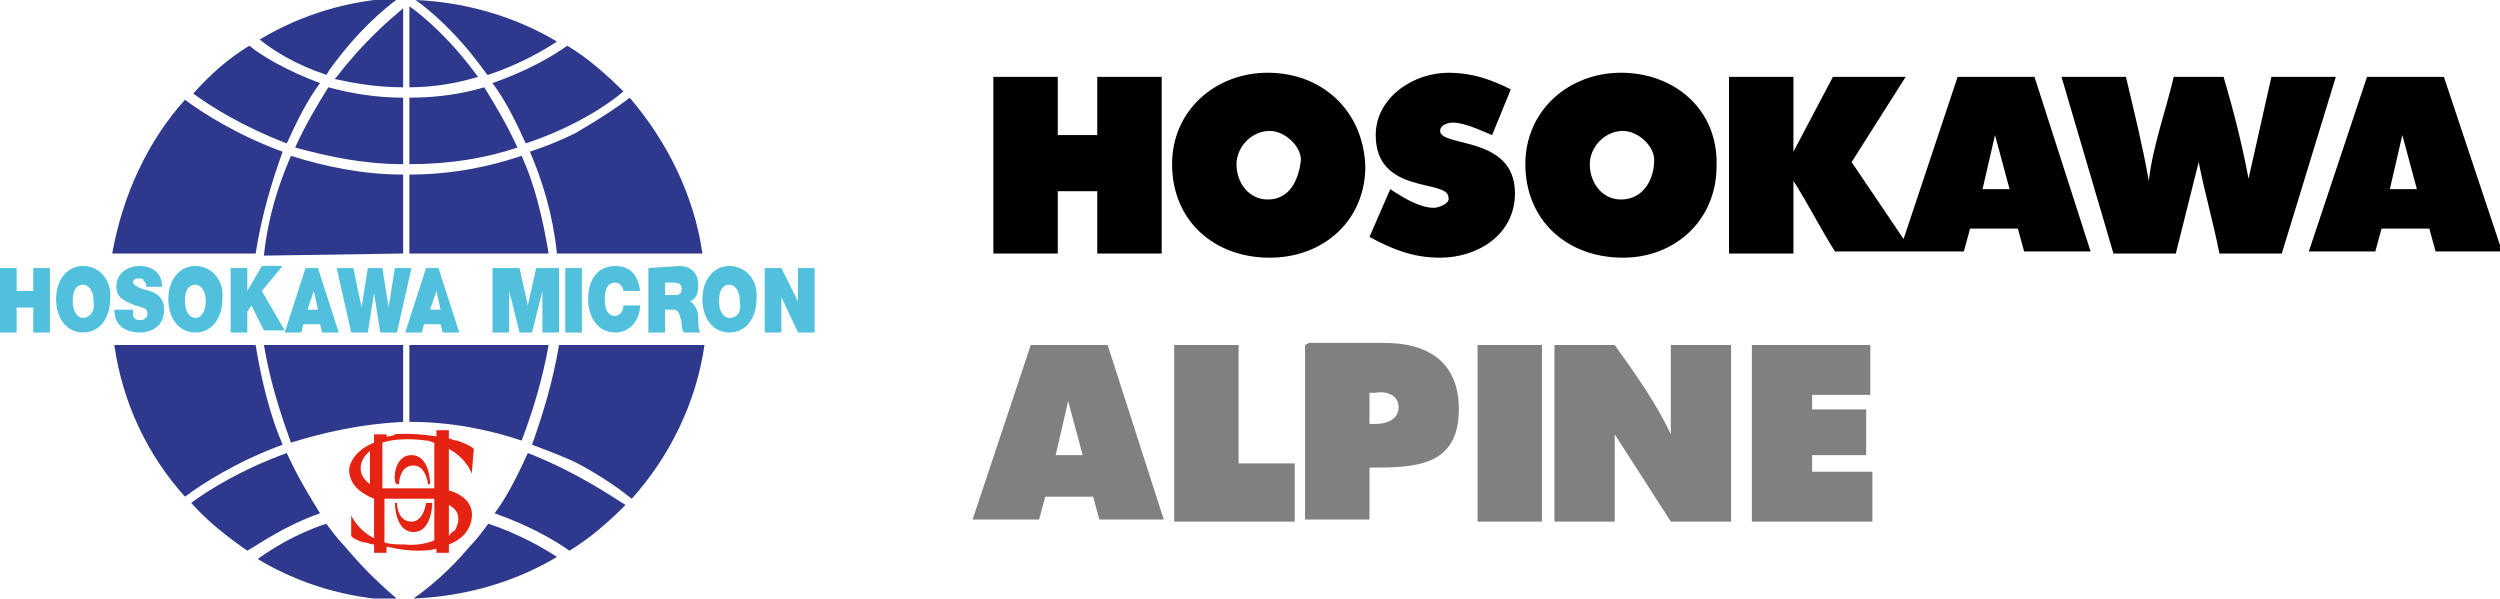
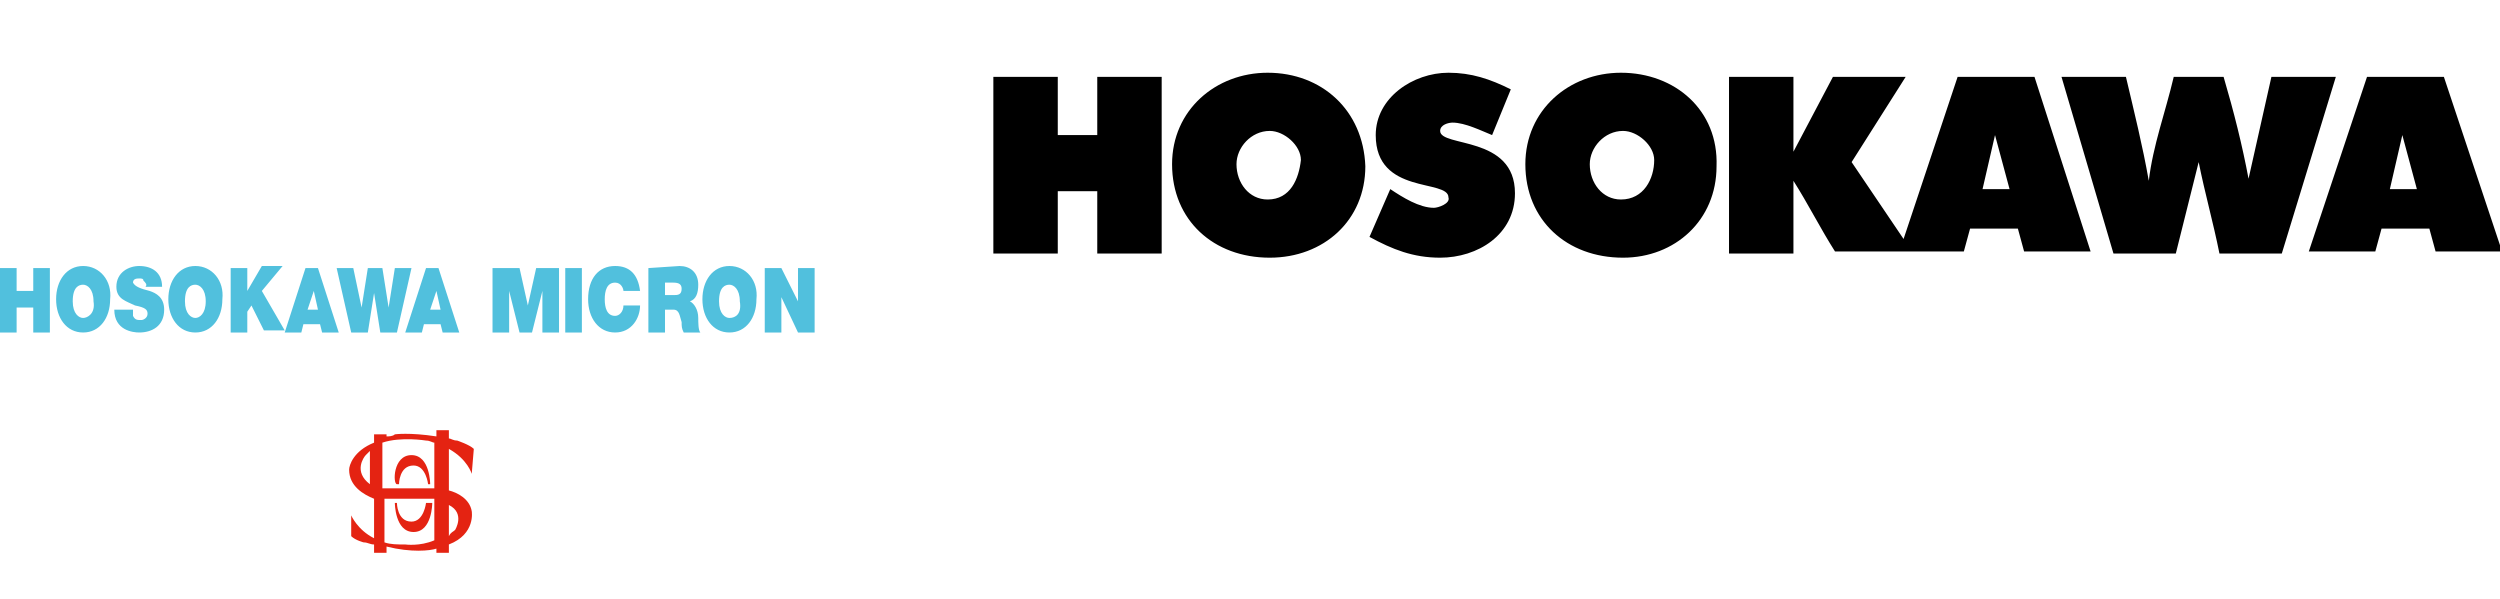
<svg xmlns="http://www.w3.org/2000/svg" version="1.1" id="Logo" x="0px" y="0px" viewBox="0 0 120.3 28.8" style="enable-background:new 0 0 120.3 28.8;" xml:space="preserve">
  <style type="text/css">
	.st0{fill:#E42312;}
	.st1{fill:#51C0DD;}
	.st2{fill-rule:evenodd;clip-rule:evenodd;fill:#2E398D;}
	.st3{fill:#808080;}
</style>
  <g>
    <path class="st0" d="M19.8,21.9c0.9,0,0.9,1.4,0.9,1.4h-0.1c0,0-0.1-0.9-0.7-0.9c-0.7,0-0.7,0.9-0.7,0.9h-0.1   C18.9,23.3,18.9,21.9,19.8,21.9L19.8,21.9z M20.5,24.2c0,0-0.1,0.9-0.7,0.9c-0.7,0-0.7-0.9-0.7-0.9h-0.1c0,0,0,1.4,0.9,1.4   c0.9,0,0.9-1.4,0.9-1.4H20.5L20.5,24.2z M22.7,22.8c0,0-0.2-0.7-1.1-1.2v2c0.4,0.1,1,0.4,1.1,1c0,0,0.2,1.1-1.1,1.6v0.4h-0.6v-0.2   c-0.3,0.1-1.2,0.2-2.4-0.1v0.3h-0.6v-0.4c-0.2,0-0.3-0.1-0.5-0.1c0,0-0.4-0.1-0.6-0.3v-1c0,0,0.3,0.7,1.1,1.1v-1.9   c-0.5-0.2-1.2-0.6-1.2-1.4c0-0.2,0.2-0.9,1.2-1.3v-0.4h0.6V21c0.1,0,0.3,0,0.4-0.1c0,0,0.7-0.1,2,0.1v-0.3h0.6v0.4   c0.1,0,0.2,0.1,0.4,0.1c0,0,0.6,0.2,0.8,0.4L22.7,22.8L22.7,22.8z M17.8,23.3v-1.6c-0.1,0.1-0.2,0.2-0.2,0.2   C17.5,22,17,22.7,17.8,23.3L17.8,23.3z M20.9,26v-2c0,0,0,0,0,0h-2.4v2.1c0.3,0.1,0.6,0.1,1,0.1C19.5,26.2,20.2,26.3,20.9,26   L20.9,26z M20.9,23.5v-2.2c-0.1,0-0.2-0.1-0.4-0.1c0,0-1.2-0.2-2.1,0.1v2.2c0.1,0,0.2,0,0.3,0L20.9,23.5L20.9,23.5z M21.9,25.5   c0,0,0.5-0.8-0.3-1.2v1.5C21.7,25.6,21.8,25.6,21.9,25.5L21.9,25.5z" />
    <path class="st1" d="M0,12.9h0.8V14h0.8v-1.1h0.8V16H1.6v-1.2H0.8V16H0V12.9L0,12.9z M4,12.8c-0.8,0-1.3,0.7-1.3,1.6S3.2,16,4,16   s1.3-0.7,1.3-1.6C5.4,13.5,4.8,12.8,4,12.8L4,12.8z M4,15.3c-0.2,0-0.5-0.2-0.5-0.8c0-0.7,0.3-0.8,0.5-0.8c0.2,0,0.5,0.2,0.5,0.8   C4.6,15.1,4.2,15.3,4,15.3L4,15.3z M6.4,14.9H5.5c0,1,0.9,1.1,1.2,1.1c0.6,0,1.2-0.3,1.2-1.1c0-0.6-0.4-0.8-0.7-0.9   c-0.4-0.1-0.7-0.2-0.8-0.4c0-0.2,0.2-0.2,0.3-0.2c0.1,0,0.2,0,0.2,0.1C7,13.6,7.1,13.7,7,13.8h0.8c0-0.7-0.5-1-1.1-1   c-0.5,0-1.1,0.3-1.1,1c0,0.6,0.5,0.7,0.9,0.9c0.5,0.1,0.6,0.2,0.6,0.4c0,0.2-0.2,0.3-0.3,0.3c-0.2,0-0.3,0-0.4-0.2   C6.4,15.1,6.4,15,6.4,14.9L6.4,14.9z M9.4,12.8c-0.8,0-1.3,0.7-1.3,1.6S8.6,16,9.4,16c0.8,0,1.3-0.7,1.3-1.6   C10.8,13.5,10.2,12.8,9.4,12.8L9.4,12.8z M9.4,15.3c-0.2,0-0.5-0.2-0.5-0.8c0-0.7,0.3-0.8,0.5-0.8c0.2,0,0.5,0.2,0.5,0.8   C9.9,15.1,9.6,15.3,9.4,15.3L9.4,15.3z M11.1,12.9V16h0.8V15l0.2-0.3l0.6,1.2h1l-1.1-1.9l1-1.2h-1L11.9,14h0v-1.1L11.1,12.9   L11.1,12.9z M14.7,12.9l-1,3.1h0.8l0.1-0.4h0.8l0.1,0.4h0.8l-1-3.1L14.7,12.9L14.7,12.9z M15.3,14.9h-0.5l0.3-0.9h0L15.3,14.9   L15.3,14.9z M19.1,16l0.7-3.1H19l-0.3,1.9h0l-0.3-1.9h-0.7l-0.3,1.9h0L17,12.9h-0.8l0.7,3.1h0.8l0.3-1.9h0l0.3,1.9H19.1L19.1,16z    M20.5,12.9l-1,3.1h0.8l0.1-0.4h0.8l0.1,0.4h0.8l-1-3.1L20.5,12.9L20.5,12.9z M21.2,14.9h-0.5l0.3-0.9h0L21.2,14.9L21.2,14.9z    M23.7,12.9V16h0.8v-2h0l0.5,2h0.6l0.5-2h0v2h0.8v-3.1h-1.1l-0.4,1.8h0l-0.4-1.8H23.7L23.7,12.9z M27.2,12.9V16H28v-3.1L27.2,12.9   L27.2,12.9z M30,14h0.8c-0.1-0.8-0.5-1.2-1.2-1.2c-0.8,0-1.3,0.6-1.3,1.6c0,0.9,0.5,1.6,1.3,1.6c0.8,0,1.2-0.7,1.2-1.3H30   c0,0.3-0.2,0.5-0.4,0.5c-0.4,0-0.5-0.4-0.5-0.8c0-0.4,0.1-0.8,0.5-0.8C29.9,13.6,30,13.9,30,14L30,14z M31.2,12.9V16H32v-1.1h0.4   c0.3,0,0.3,0.3,0.4,0.6c0,0.2,0,0.3,0.1,0.5h0.8c-0.1-0.1-0.1-0.5-0.1-0.7c0-0.4-0.2-0.7-0.4-0.8c0.3-0.1,0.4-0.4,0.4-0.8   c0-0.6-0.4-0.9-0.9-0.9L31.2,12.9L31.2,12.9z M32,14.2v-0.6h0.4c0.3,0,0.4,0.1,0.4,0.3c0,0.3-0.2,0.3-0.4,0.3H32L32,14.2z    M35.1,12.8c-0.8,0-1.3,0.7-1.3,1.6s0.5,1.6,1.3,1.6c0.8,0,1.3-0.7,1.3-1.6C36.5,13.5,35.9,12.8,35.1,12.8L35.1,12.8z M35.1,15.3   c-0.2,0-0.5-0.2-0.5-0.8c0-0.7,0.3-0.8,0.5-0.8c0.2,0,0.5,0.2,0.5,0.8C35.7,15.1,35.4,15.3,35.1,15.3L35.1,15.3z M36.8,12.9V16h0.8   v-1.7h0l0.8,1.7h0.8v-3.1h-0.8v1.6h0l-0.8-1.6L36.8,12.9L36.8,12.9z" />
-     <path class="st2" d="M5.5,16.6c0.4,2.8,1.6,5.3,3.4,7.3c0.8-0.6,2.5-1.7,4.7-2.5c-0.6-1.4-1-3-1.3-4.8L5.5,16.6L5.5,16.6z    M12.3,12.2c0.3-1.9,0.8-3.5,1.3-4.9c-2.2-0.8-3.9-1.9-4.7-2.5c-1.8,2-3,4.6-3.5,7.4H12.3L12.3,12.2z M12.7,16.6   c0.3,1.8,0.8,3.3,1.3,4.7c1.6-0.5,3.4-0.9,5.4-1v-3.7H12.7L12.7,16.6z M19.4,12.2V8.4c-2,0-3.8-0.4-5.4-0.9   c-0.6,1.4-1.1,2.9-1.3,4.8L19.4,12.2L19.4,12.2z M19.7,16.6v3.7c2.1,0,3.9,0.4,5.4,0.9c0.5-1.3,1-2.9,1.3-4.6L19.7,16.6L19.7,16.6z    M26.4,12.2c-0.3-1.8-0.7-3.4-1.3-4.7c-1.5,0.5-3.3,0.9-5.4,0.9v3.8L26.4,12.2L26.4,12.2z M26.9,16.6c-0.3,1.8-0.8,3.4-1.3,4.8   c0.8,0.3,1.6,0.6,2.2,0.9c1.3,0.7,2.1,1.3,2.6,1.7c1.8-2,3.1-4.6,3.5-7.4L26.9,16.6L26.9,16.6z M33.8,12.2   c-0.4-2.8-1.7-5.4-3.5-7.5c-0.5,0.4-1.4,1-2.6,1.7c-0.6,0.3-1.3,0.6-2.2,0.9c0.6,1.4,1.1,3,1.3,4.9L33.8,12.2L33.8,12.2z    M16.6,26.3c-0.3-0.3-0.6-0.7-0.9-1.1c-1.5,0.5-2.6,1.2-3.3,1.7c2,1.2,4.3,1.9,6.8,2C18.5,28.3,17.6,27.5,16.6,26.3L16.6,26.3z    M15.4,24.7c-0.5-0.8-1.1-1.8-1.6-2.9c-2.2,0.8-3.8,1.8-4.6,2.4c0.8,0.9,1.7,1.6,2.7,2.3C12.6,26.1,13.7,25.3,15.4,24.7L15.4,24.7z    M25.4,21.8c-0.5,1.1-1,2.1-1.6,2.9c1.7,0.6,2.9,1.3,3.6,1.8c1-0.6,1.9-1.4,2.7-2.2C29.3,23.8,27.7,22.7,25.4,21.8L25.4,21.8z    M23.5,25.2c-0.3,0.4-0.6,0.8-0.9,1.1c-1,1.2-2,2-2.7,2.5c2.5-0.1,4.9-0.8,6.9-2C26.2,26.4,25,25.7,23.5,25.2L23.5,25.2z M13.8,6.9   c0.5-1.1,1-2.1,1.6-2.9c-1.6-0.6-2.8-1.3-3.4-1.8c-1,0.6-1.9,1.4-2.7,2.3C10.1,5.1,11.7,6.1,13.8,6.9L13.8,6.9z M19.4,7.9V4.7   c-1.3,0-2.5-0.2-3.6-0.5c-0.5,0.8-1.1,1.8-1.6,2.9C15.7,7.5,17.4,7.9,19.4,7.9L19.4,7.9z M24.9,7.1c-0.5-1.1-1.1-2.1-1.6-2.9   c-1,0.3-2.2,0.5-3.6,0.5v3.2C21.7,7.9,23.4,7.6,24.9,7.1L24.9,7.1z M30,4.4c-0.8-0.8-1.7-1.6-2.7-2.2c-0.7,0.5-1.9,1.2-3.6,1.8   c0.6,0.8,1.1,1.8,1.6,2.9C27.7,6.1,29.3,5,30,4.4L30,4.4z M15.7,3.6c0.1-0.1,0.1-0.2,0.2-0.3c1.3-1.8,2.6-2.9,3.3-3.4   c-2.4,0.1-4.7,0.8-6.7,2C13.1,2.4,14.2,3.1,15.7,3.6L15.7,3.6z M19.4,4.2V0.4c-0.6,0.5-1.9,1.6-3.2,3.3l-0.1,0.1   C17,4,18.1,4.2,19.4,4.2L19.4,4.2z M23,3.7L23,3.7c-1.3-1.8-2.6-2.9-3.3-3.4v3.9C20.9,4.2,22,4,23,3.7L23,3.7z M23.3,3.4   c0.1,0.1,0.1,0.2,0.2,0.2C25,3.1,26.2,2.4,26.8,2c-2-1.2-4.4-1.9-6.8-2C20.7,0.5,22,1.6,23.3,3.4L23.3,3.4z" />
    <path d="M50.9,3.7v2.8h1.9V3.7h3.1v8.5h-3.1v-3h-1.9v3h-3.1V3.7H50.9L50.9,3.7z M61,3.5c-2.5,0-4.6,1.8-4.6,4.4   c0,2.7,2,4.5,4.7,4.5c2.6,0,4.6-1.8,4.6-4.4C65.6,5.3,63.6,3.5,61,3.5z M61,9.6c-0.9,0-1.5-0.8-1.5-1.7c0-0.8,0.7-1.6,1.6-1.6   c0.7,0,1.5,0.7,1.5,1.4C62.5,8.6,62.1,9.6,61,9.6z M69,10c-0.7,0-1.5-0.5-2.1-0.9l-1,2.3c1.1,0.6,2.1,1,3.4,1   c1.8,0,3.6-1.1,3.6-3.1c0-2.8-3.6-2.2-3.6-3c0-0.3,0.4-0.4,0.6-0.4c0.6,0,1.4,0.4,1.9,0.6l0.9-2.2c-1-0.5-1.9-0.8-3-0.8   c-1.7,0-3.5,1.2-3.5,3c0,2.9,3.5,2.1,3.5,3C69.8,9.8,69.2,10,69,10L69,10z M78,3.5c-2.5,0-4.6,1.8-4.6,4.4c0,2.7,2,4.5,4.7,4.5   c2.5,0,4.5-1.8,4.5-4.4C82.7,5.3,80.6,3.5,78,3.5z M78,9.6c-0.9,0-1.5-0.8-1.5-1.7c0-0.8,0.7-1.6,1.6-1.6c0.7,0,1.5,0.7,1.5,1.4   C79.6,8.6,79.1,9.6,78,9.6z M97.9,3.7h-3.7l-2.6,7.8l-2.5-3.7l2.6-4.1h-3.5l-1.9,3.6V3.7h-3.1v8.5h3.1V8.7c0.7,1.1,1.3,2.3,2,3.4   h6.2l0.3-1.1h2.3l0.3,1.1h3.2L97.9,3.7z M95.4,9.1L96,6.5l0.7,2.6H95.4z M102.3,3.7L102.3,3.7h-3.1l2.5,8.5h3l1.1-4.4   c0.3,1.5,0.7,2.9,1,4.4h3l2.6-8.5h-3.1l-1.1,4.9c-0.3-1.6-0.7-3.2-1.2-4.9h-2.4c-0.4,1.7-1,3.3-1.2,5C103.1,7,102.7,5.4,102.3,3.7   L102.3,3.7z M117.6,3.7h-3.7l-2.8,8.4h3.2l0.3-1.1h2.3l0.3,1.1h3.2L117.6,3.7z M115,9.1l0.6-2.6l0.7,2.6H115z" />
-     <path class="st3" d="M52.1,21.9h-1.3l0.6-2.6L52.1,21.9L52.1,21.9L52.1,21.9z M49.6,16.6L46.8,25H50l0.3-1.1h2.3l0.3,1.1H56   l-2.7-8.4H49.6L49.6,16.6z M59.6,16.6h-3.1v8.5h5.8v-2.8h-2.7L59.6,16.6L59.6,16.6z M67.3,19.6c0,0.6-0.6,0.8-1.1,0.8   c-0.1,0-0.2,0-0.3,0l0-1.5c0.1,0,0.2,0,0.3,0C66.7,18.8,67.3,19,67.3,19.6L67.3,19.6L67.3,19.6z M62.8,16.6V25h3.1v-2.5   c2.1,0,4.3,0,4.3-2.8c0-2.3-1.5-3.2-3.6-3.2h-1.5c-0.7,0-1.4,0-2.1,0L62.8,16.6L62.8,16.6z M71.1,16.6v8.5h3.1v-8.5H71.1L71.1,16.6   z M77.7,16.6h-2.9v8.5h2.9v-4.2l2.7,4.2h2.9v-8.5h-2.9v4.3C79.7,19.4,78.7,18,77.7,16.6L77.7,16.6z M90,16.6h-5.7v8.5h5.8v-2.4   h-2.9v-0.8h2.6v-2.2h-2.6v-0.7H90V16.6L90,16.6z" />
  </g>
</svg>